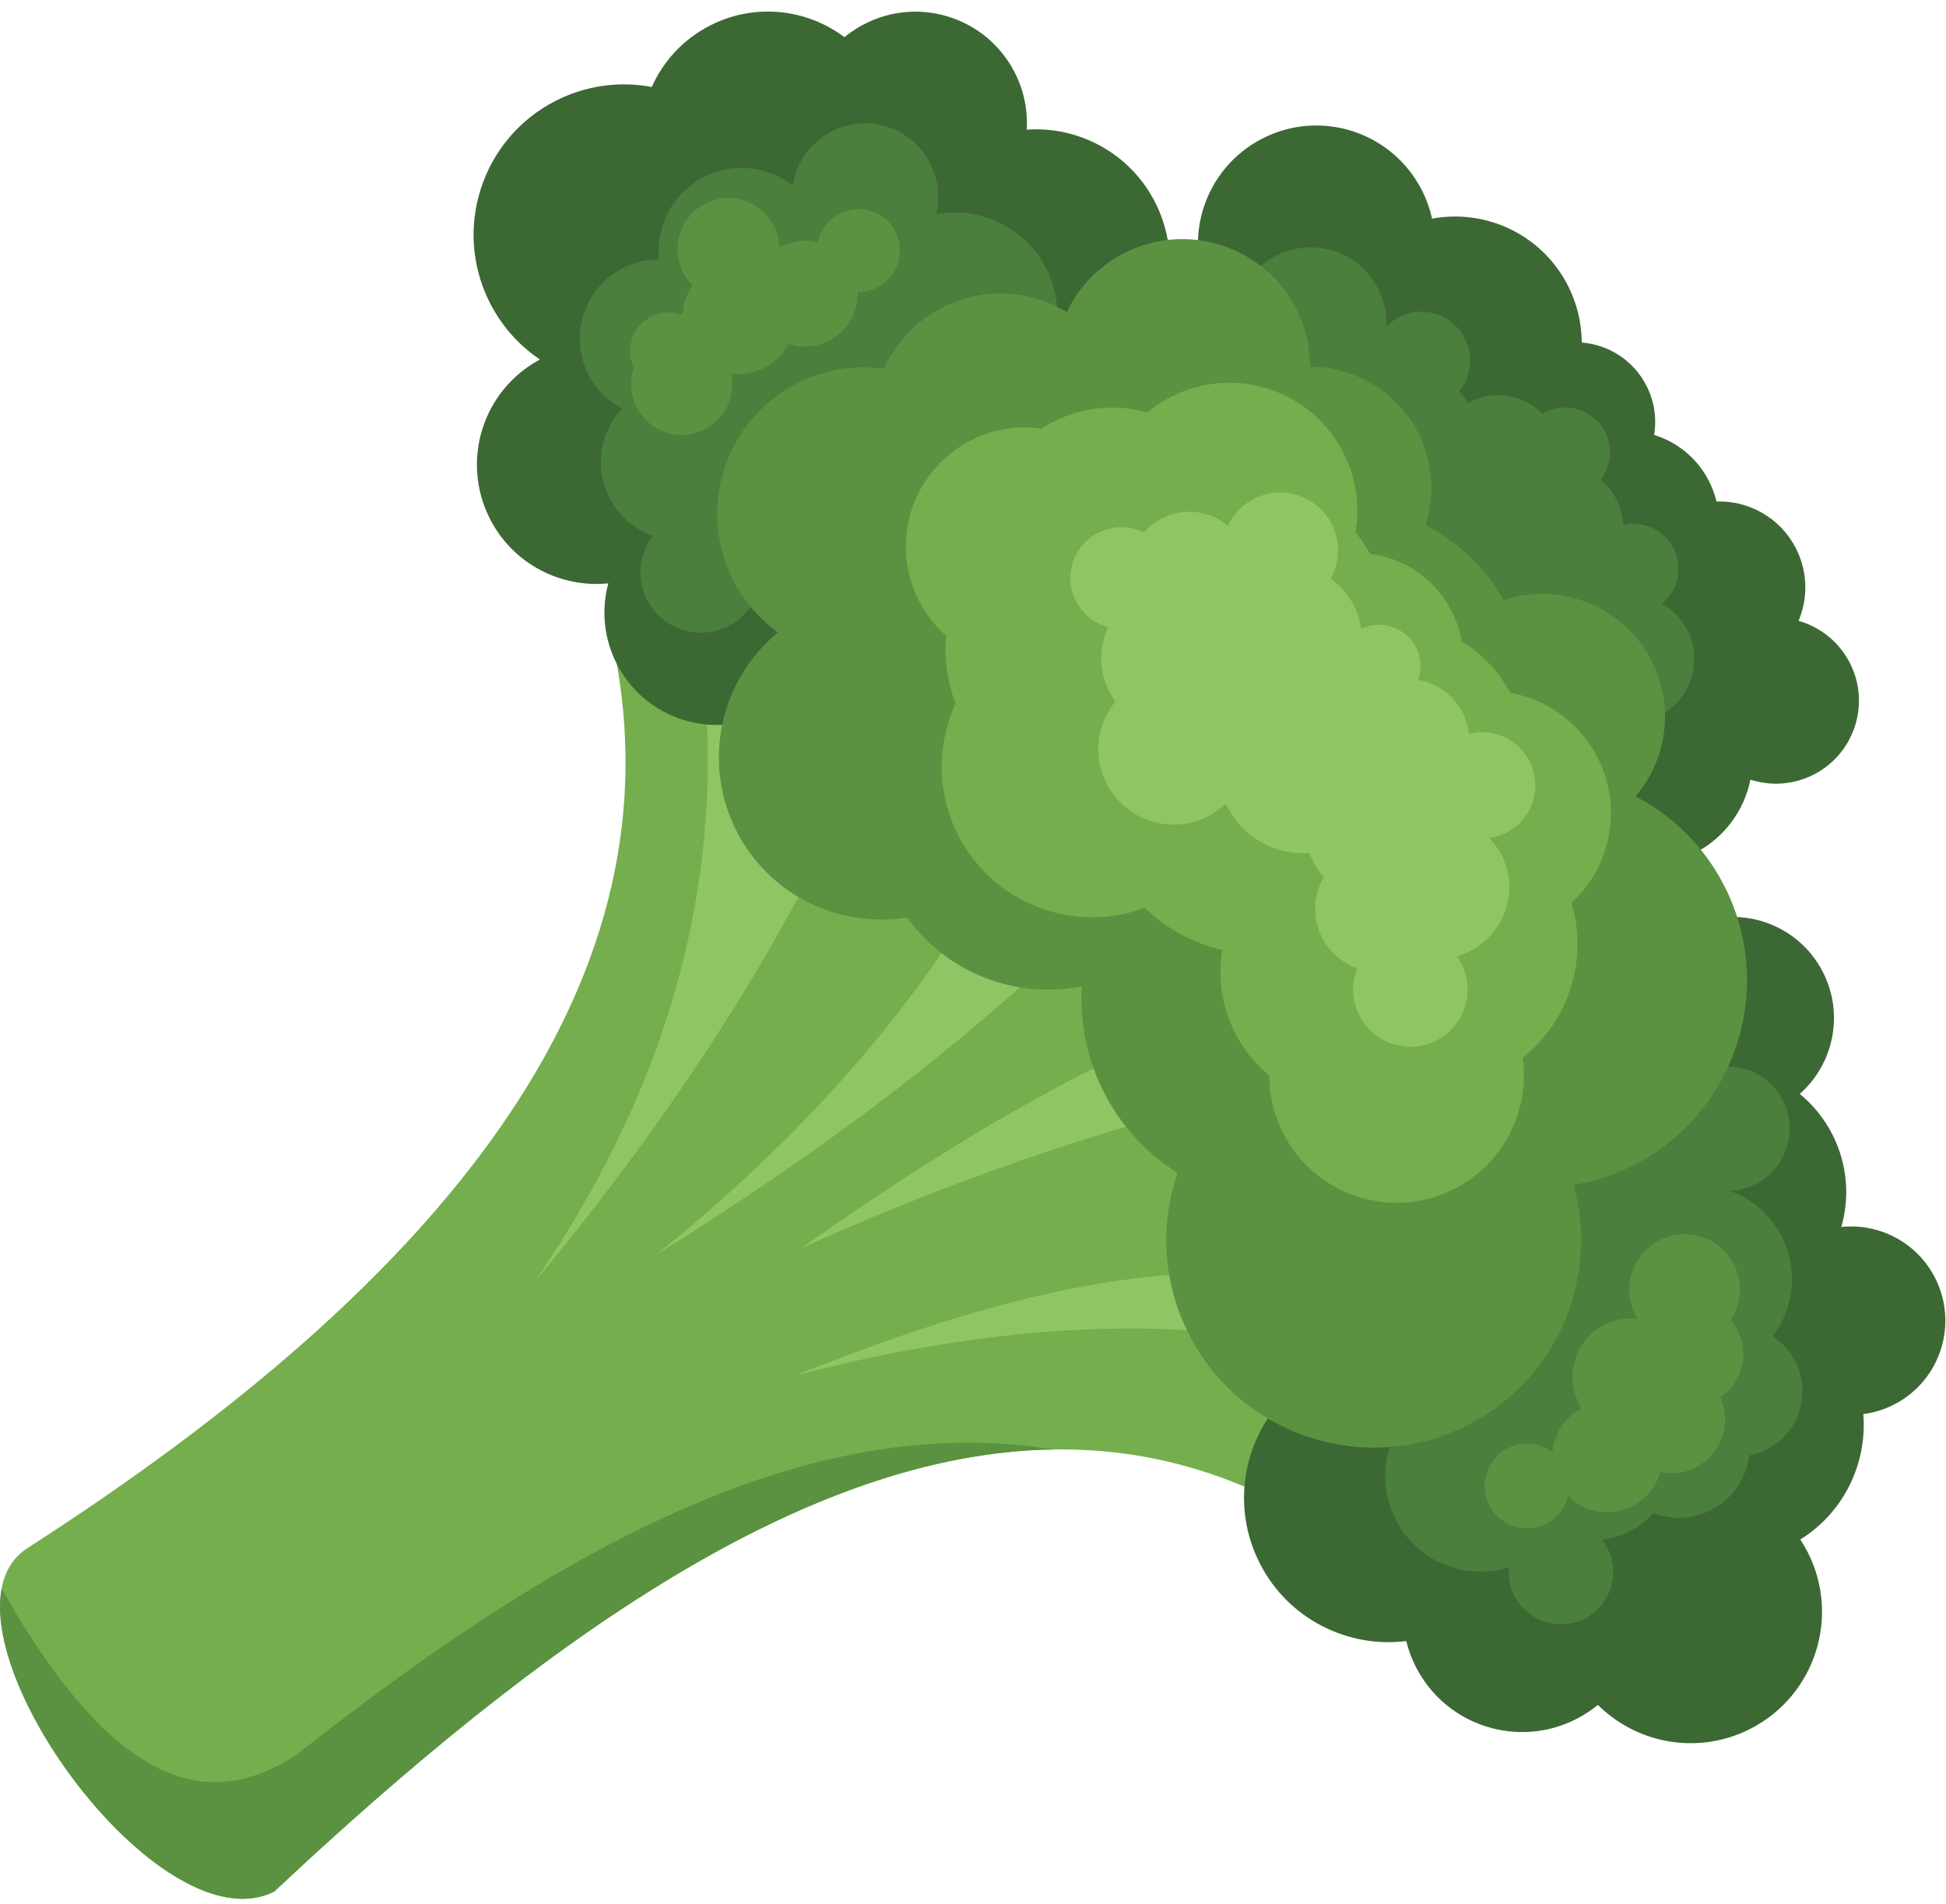
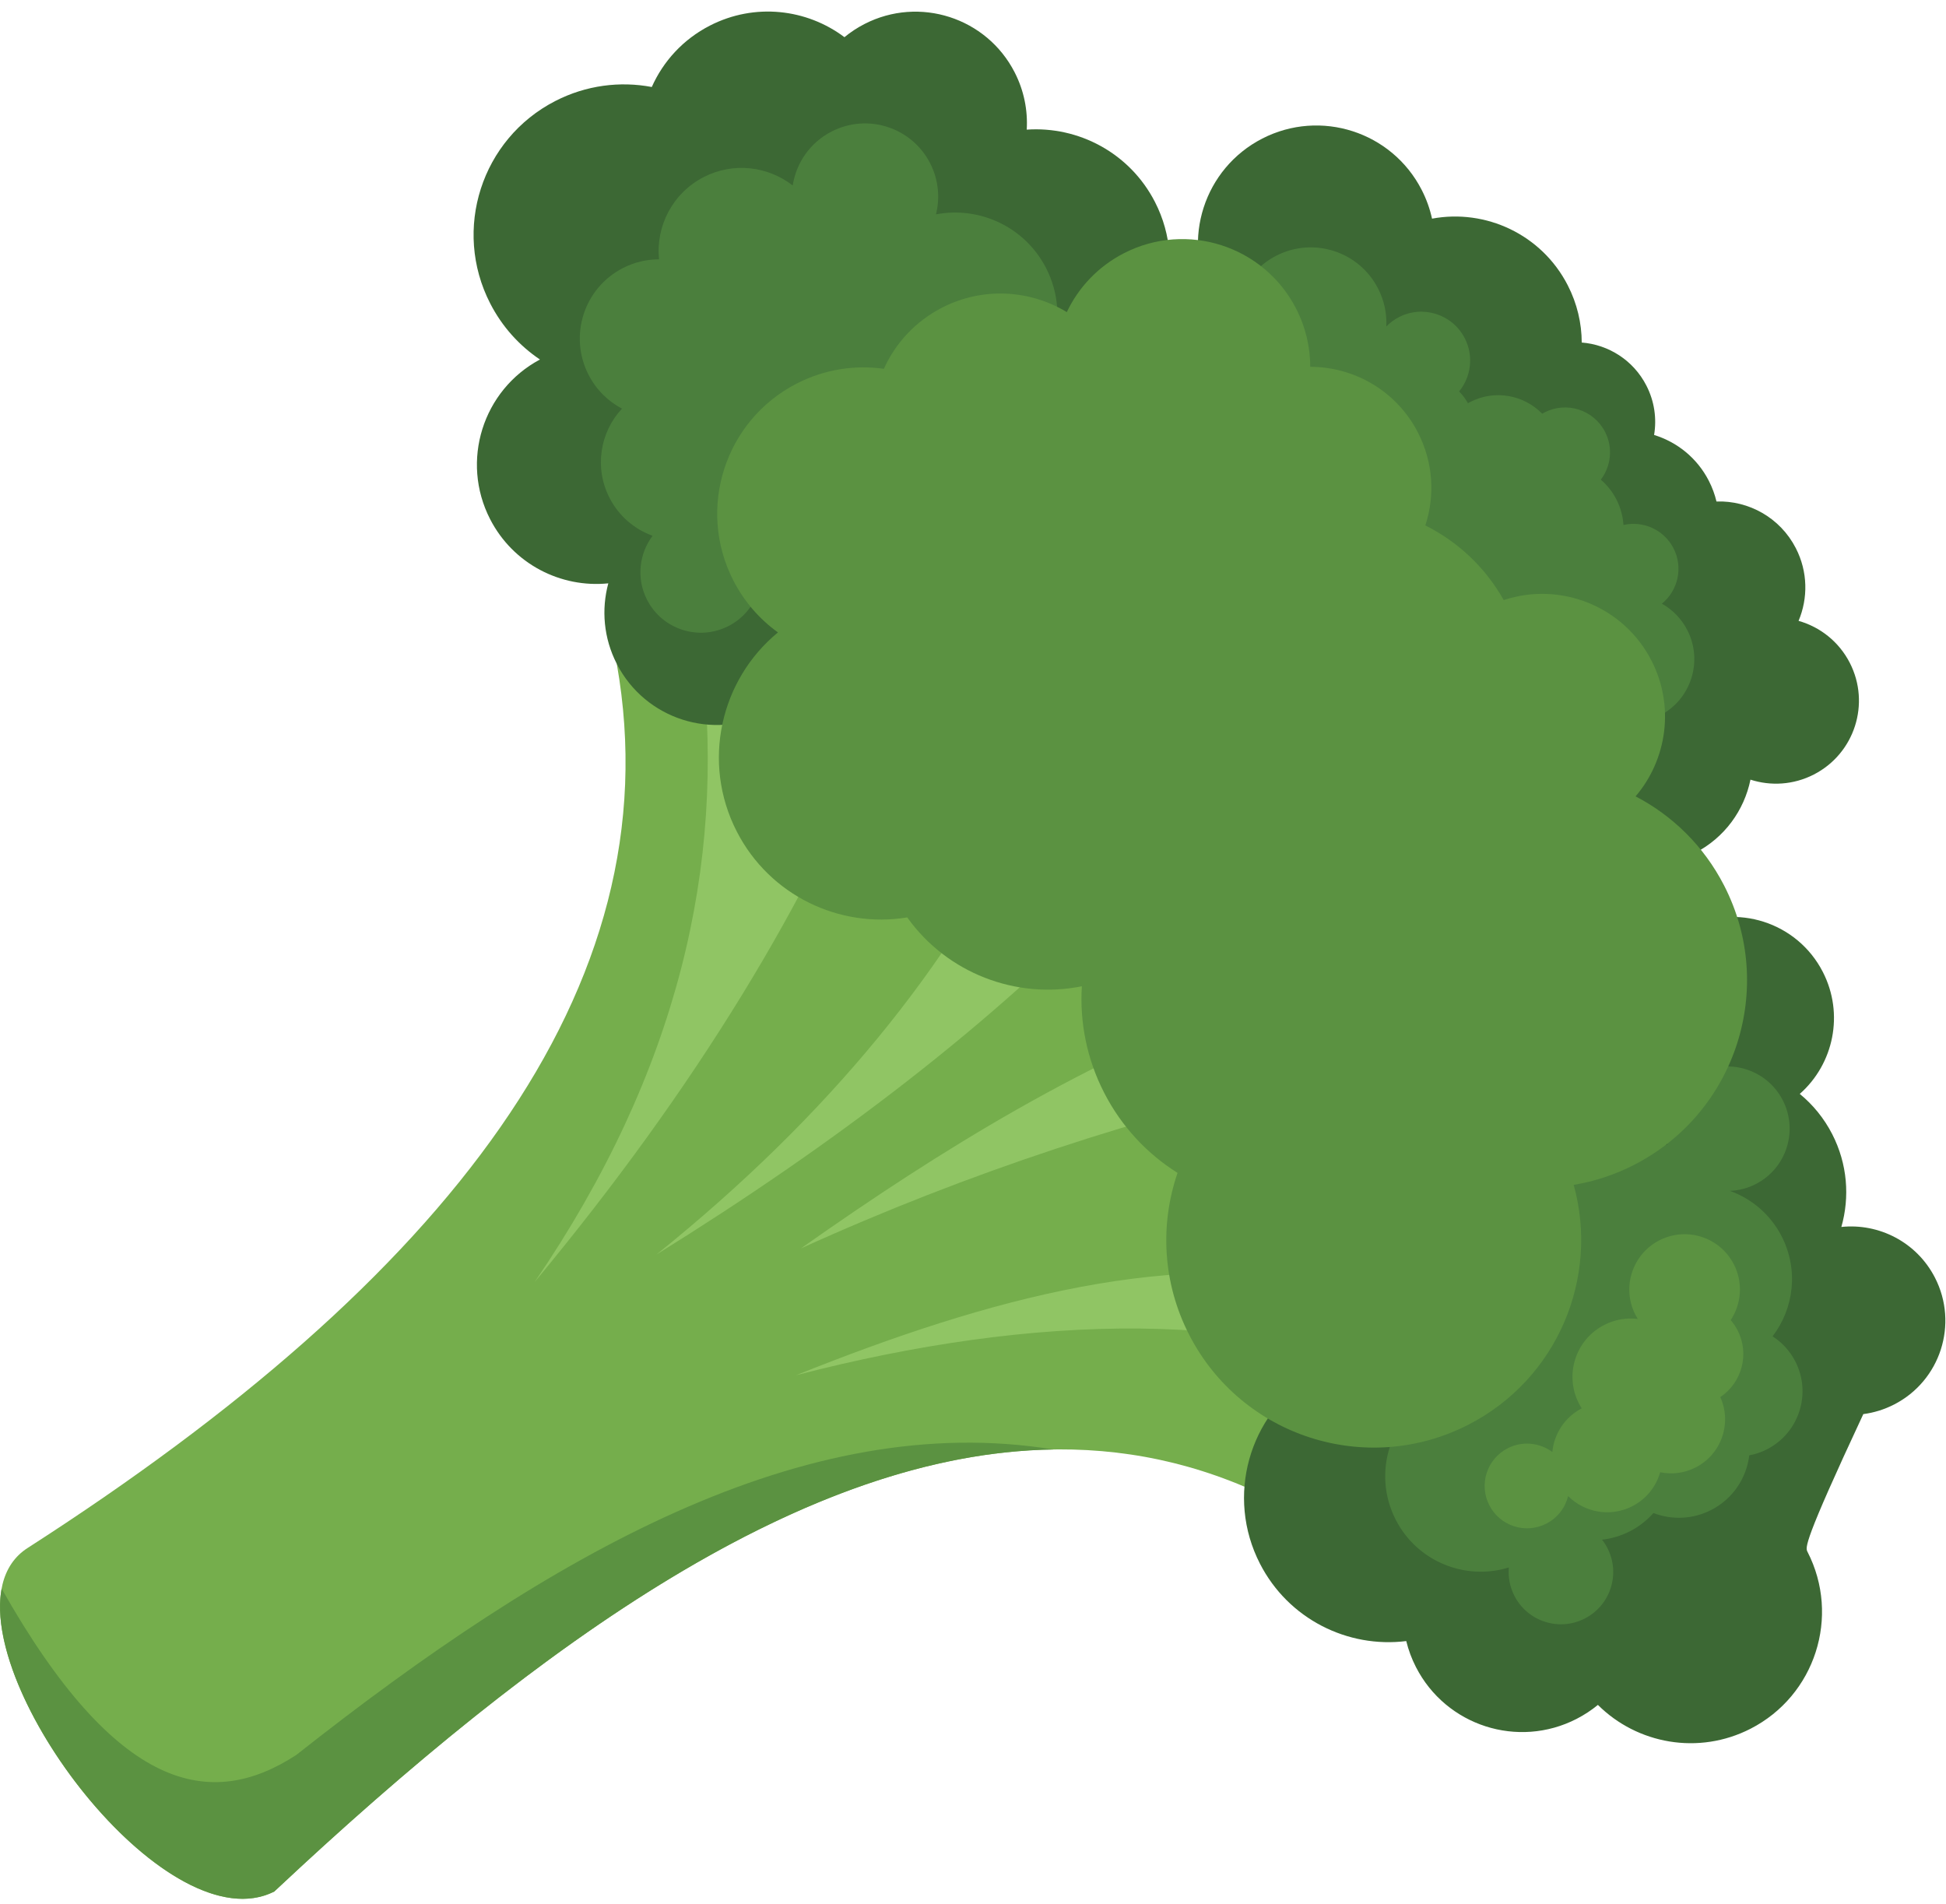
<svg xmlns="http://www.w3.org/2000/svg" version="1.1" x="0" y="0" width="464" height="454" viewBox="0, 0, 464, 454">
  <g id="Layer_1">
    <path d="M147.069,158.295 C160.782,235.805 106.146,305.111 6.665,369.039 C-19.217,385.402 36.656,465.437 65.384,451.011 C146.517,374.914 225.323,324.203 296.725,354.474 C319.969,311.4 343.212,268.328 366.454,225.256 C302.59,196.308 238.725,167.359 174.858,138.41 C165.597,145.039 156.332,151.668 147.069,158.295" fill="#75AE4C" />
    <path d="M0.391,378.795 C-4.584,405.338 40.542,463.486 65.384,451.011 C129.586,390.793 192.329,346.486 251.102,345.609 L251.114,345.597 C191.776,335.965 131.382,370.476 70.668,418.424 C50.258,431.765 27.827,427.318 0.391,378.795" fill="#5B9241" />
    <path d="M167.432,157.812 C172.905,206.211 161.8,255.397 127.48,305.681 C165.811,259.504 193.289,214.448 210.509,170.455 C221.949,177.71 233.392,184.966 244.833,192.221 C226.607,230.263 197.666,266 156.536,299.115 C198.827,272.861 236.475,244.298 267.156,212.267 C277.507,221.008 287.857,229.749 298.207,238.489 C259.518,252.46 224.656,273.894 190.988,297.654 C230.962,279.509 272.033,266.078 314.063,256.759 C316.847,273.461 319.631,290.164 322.416,306.867 C280.683,297.154 235.698,309.507 189.825,327.894 C246.341,313.248 301.214,311.613 342.667,331.713 C335.502,286.134 328.576,228.163 321.411,182.587 C282.932,168.974 244.451,155.361 205.974,141.748 C193.126,147.104 180.278,152.457 167.432,157.812" fill="#90C564" />
    <path d="M338.983,45.273 C340.125,47.497 340.94,49.801 341.451,52.134 C354.229,49.75 367.58,55.873 373.815,68.03 C376.059,72.404 377.129,77.068 377.146,81.67 C383.494,82.172 389.442,85.853 392.562,91.936 C394.497,95.708 395.048,99.827 394.399,103.711 C399.848,105.383 404.644,109.168 407.45,114.64 C408.271,116.241 408.874,117.895 409.273,119.57 C416.954,119.32 424.457,123.417 428.197,130.71 C431.077,136.323 431.115,142.643 428.846,148.035 C433.942,149.48 438.45,152.954 441.06,158.04 C446.046,167.761 442.206,179.685 432.485,184.67 C427.619,187.167 422.201,187.45 417.377,185.894 C415.892,193.173 411.234,199.739 404.108,203.394 C391.653,209.782 376.377,204.865 369.988,192.41 C366.24,185.101 366.386,176.822 369.661,169.938 C368.804,169.004 368.008,167.997 367.289,166.917 C354.605,169.775 341.113,163.849 334.904,151.746 C333.072,148.173 332.047,144.398 331.763,140.631 C319.598,140.449 307.928,133.728 301.987,122.145 C295.648,109.788 297.61,95.359 305.82,85.217 C298.691,83.097 292.407,78.182 288.745,71.041 C281.629,57.167 287.107,40.154 300.98,33.037 C314.853,25.922 331.867,31.399 338.983,45.273" fill="#3C6834" />
    <path d="M328.58,68.788 C330.066,71.686 330.693,74.801 330.553,77.837 C331.411,76.955 332.426,76.196 333.582,75.603 C339.303,72.668 346.32,74.927 349.254,80.649 C351.435,84.896 350.749,89.859 347.908,93.334 C348.715,94.155 349.425,95.093 350.011,96.14 C350.191,96.038 350.376,95.938 350.563,95.841 C356.42,92.837 363.354,94.164 367.718,98.643 C367.903,98.536 368.091,98.43 368.283,98.332 C373.549,95.63 380.007,97.71 382.708,102.975 C384.654,106.771 384.117,111.184 381.694,114.364 C383.186,115.641 384.457,117.221 385.408,119.075 C386.413,121.037 386.962,123.111 387.095,125.177 C391.764,124.101 396.743,126.275 399.029,130.731 C401.384,135.322 400.106,140.816 396.254,143.94 C398.765,145.346 400.904,147.482 402.317,150.236 C406.134,157.679 403.196,166.808 395.753,170.624 C388.31,174.443 379.182,171.504 375.365,164.062 C374.885,163.125 374.512,162.164 374.241,161.19 C370.176,161.147 366.248,159.237 363.729,155.867 C363.114,156.283 362.467,156.665 361.79,157.013 C352.574,161.739 341.273,158.099 336.547,148.885 C334.346,144.592 333.959,139.848 335.105,135.526 C333.54,134.316 332.209,132.752 331.247,130.876 C328.488,125.495 329.573,119.156 333.494,114.992 C330.614,113.843 328.122,111.689 326.595,108.713 C326.188,107.916 325.866,107.098 325.63,106.269 C320.28,107.756 314.441,105.338 311.809,100.202 C310.941,98.512 310.516,96.712 310.49,94.933 C304.706,94.266 299.351,90.815 296.494,85.246 C291.949,76.385 295.447,65.517 304.309,60.973 C313.168,56.428 324.036,59.927 328.58,68.788" fill="#4B7F3D" />
    <path d="M275.39,48.163 C283.423,63.824 277.238,83.031 261.578,91.064 C248.925,97.554 233.958,94.762 224.438,85.192 C221.809,88.374 218.503,91.085 214.597,93.089 C208.999,95.96 202.938,96.983 197.113,96.382 C200.068,106.996 196.469,118.427 188.001,125.44 C190.716,127.687 193.03,130.51 194.741,133.843 C201.493,147.008 196.295,163.154 183.131,169.905 C169.968,176.658 153.822,171.46 147.069,158.295 C143.903,152.124 143.367,145.295 145.043,139.089 C133.733,140.24 122.355,134.497 116.854,123.771 C109.762,109.942 115.092,93.018 128.744,85.72 C123.876,82.448 119.744,77.932 116.879,72.344 C107.84,54.726 114.798,33.115 132.417,24.077 C139.788,20.297 147.855,19.317 155.41,20.743 C158.123,14.641 162.86,9.389 169.265,6.104 C179.946,0.625 192.361,2.1 201.347,8.865 C202.799,7.67 204.4,6.61 206.142,5.716 C219.204,-0.984 235.226,4.174 241.927,17.237 C244.173,21.617 245.085,26.328 244.813,30.91 C257.149,30.054 269.389,36.464 275.39,48.163" fill="#3C6834" />
-     <path d="M434.629,231.739 C439.771,241.763 437.213,253.702 429.133,260.824 C432.253,263.381 434.912,266.605 436.871,270.424 C440.519,277.537 441.079,285.42 439.049,292.547 C448.001,291.613 457.014,296.15 461.368,304.64 C467.029,315.677 462.671,329.215 451.634,334.877 C449.266,336.091 446.781,336.843 444.284,337.17 C445.241,348.89 439.679,360.58 429.262,367.068 C429.88,368.009 430.455,368.992 430.982,370.017 C438.877,385.41 432.799,404.287 417.407,412.183 C405.014,418.539 390.361,415.834 381.001,406.506 C379.458,407.771 377.76,408.896 375.911,409.843 C361.938,417.013 344.799,411.494 337.631,397.519 C336.593,395.496 335.821,393.404 335.303,391.287 C321.364,393.025 307.202,386.058 300.421,372.834 C292.197,356.802 297.772,337.332 312.782,327.959 L312.687,327.779 C300.241,303.515 309.822,273.754 334.088,261.308 C351.368,252.445 371.436,254.756 386.052,265.586 C388.347,262.648 391.215,260.097 394.6,258.116 C393.507,256.793 392.539,255.335 391.725,253.745 C385.646,241.898 390.325,227.367 402.174,221.29 C414.021,215.213 428.552,219.891 434.629,231.739" fill="#3C6834" />
+     <path d="M434.629,231.739 C439.771,241.763 437.213,253.702 429.133,260.824 C432.253,263.381 434.912,266.605 436.871,270.424 C440.519,277.537 441.079,285.42 439.049,292.547 C448.001,291.613 457.014,296.15 461.368,304.64 C467.029,315.677 462.671,329.215 451.634,334.877 C449.266,336.091 446.781,336.843 444.284,337.17 C429.88,368.009 430.455,368.992 430.982,370.017 C438.877,385.41 432.799,404.287 417.407,412.183 C405.014,418.539 390.361,415.834 381.001,406.506 C379.458,407.771 377.76,408.896 375.911,409.843 C361.938,417.013 344.799,411.494 337.631,397.519 C336.593,395.496 335.821,393.404 335.303,391.287 C321.364,393.025 307.202,386.058 300.421,372.834 C292.197,356.802 297.772,337.332 312.782,327.959 L312.687,327.779 C300.241,303.515 309.822,273.754 334.088,261.308 C351.368,252.445 371.436,254.756 386.052,265.586 C388.347,262.648 391.215,260.097 394.6,258.116 C393.507,256.793 392.539,255.335 391.725,253.745 C385.646,241.898 390.325,227.367 402.174,221.29 C414.021,215.213 428.552,219.891 434.629,231.739" fill="#3C6834" />
    <path d="M425.083,262.341 C428.821,269.634 425.943,278.576 418.652,282.316 C416.664,283.336 414.553,283.861 412.458,283.941 C417.619,285.787 422.117,289.523 424.817,294.785 C428.894,302.734 427.75,311.984 422.646,318.625 C424.879,320.06 426.774,322.082 428.073,324.613 C431.994,332.257 428.976,341.634 421.33,345.556 C419.958,346.261 418.53,346.738 417.09,347.009 C416.437,352.392 413.211,357.363 408.023,360.023 C403.567,362.308 398.571,362.424 394.24,360.757 C392.701,362.496 390.82,363.984 388.629,365.107 C386.491,366.205 384.242,366.859 381.987,367.109 C382.473,367.726 382.907,368.4 383.279,369.127 C386.421,375.252 384.002,382.765 377.877,385.908 C371.75,389.05 364.236,386.631 361.094,380.506 C359.981,378.338 359.566,375.996 359.766,373.736 C349.401,376.943 337.921,372.351 332.799,362.365 C327.058,351.175 331.477,337.451 342.667,331.713 C345.668,330.172 348.853,329.365 352.017,329.22 C351.554,319.769 356.537,310.47 365.507,305.869 C366.033,305.599 366.564,305.351 367.102,305.121 C362.85,293.56 367.797,280.379 379.036,274.613 C384.995,271.556 391.615,271.154 397.552,272.97 C395.766,266.355 398.768,259.166 405.109,255.912 C412.4,252.173 421.342,255.052 425.083,262.341" fill="#4B7F3D" />
    <path d="M249.435,63.931 C255.577,75.909 250.849,90.599 238.871,96.742 C228.938,101.836 217.143,99.455 209.899,91.666 C207.521,95.491 204.107,98.74 199.808,100.946 C192.997,104.439 185.356,104.597 178.744,102.027 C182.444,109.639 180.504,118.586 174.48,124.031 C176.742,125.37 178.666,127.342 179.953,129.854 C183.59,136.942 180.79,145.633 173.702,149.269 C166.613,152.904 157.921,150.106 154.286,143.019 C151.678,137.934 152.382,132.023 155.604,127.746 C151.315,126.198 147.579,123.084 145.335,118.708 C141.642,111.505 143.078,103.024 148.305,97.432 C144.995,95.684 142.17,92.939 140.332,89.356 C135.569,80.07 139.236,68.681 148.521,63.918 C151.285,62.501 154.233,61.831 157.139,61.833 C156.34,53.962 160.337,46.046 167.801,42.217 C174.88,38.587 183.126,39.634 189.013,44.224 C189.836,38.887 193.12,34.005 198.293,31.353 C206.863,26.956 217.376,30.341 221.773,38.911 C223.782,42.828 224.164,47.151 223.173,51.108 C233.531,49.126 244.377,54.072 249.435,63.931" fill="#4B7F3D" />
    <path d="M375.229,282.515 C381.371,304.652 371.366,328.8 350.122,339.697 C325.818,352.162 296.011,342.566 283.547,318.263 C277.16,305.814 276.566,291.924 280.77,279.656 C273.562,275.131 267.437,268.666 263.27,260.543 C259.101,252.413 257.425,243.663 257.956,235.162 C242.246,238.325 225.812,232.028 216.321,218.741 C200.202,221.403 183.528,213.568 175.671,198.25 C167.224,181.78 171.75,162.078 185.495,150.792 C181.153,147.667 177.468,143.498 174.858,138.41 C166.066,121.266 172.836,100.24 189.979,91.446 C196.633,88.034 203.869,86.967 210.75,87.938 C213.491,81.859 218.232,76.634 224.626,73.353 C234.397,68.34 245.615,69.114 254.367,74.415 C257.142,68.57 261.789,63.556 267.991,60.374 C282.978,52.686 301.36,58.604 309.047,73.591 C311.328,78.04 312.41,82.786 312.414,87.464 C322.891,87.466 332.994,93.191 338.104,103.154 C341.762,110.283 342.162,118.224 339.855,125.282 C347.486,129.094 354.08,135.142 358.543,143.079 C372.01,138.604 387.098,144.489 393.775,157.507 C399.355,168.385 397.462,181.126 389.985,189.878 C398.756,194.448 406.244,201.685 411.101,211.151 C423.565,235.454 413.969,265.261 389.666,277.728 C385.002,280.119 380.136,281.695 375.229,282.515" fill="#5B9241" />
-     <path d="M323.216,126.869 C324.494,128.483 325.635,130.209 326.623,132.032 C334.699,133.066 342.135,137.938 346.117,145.702 C347.307,148.02 348.122,150.476 348.558,152.989 C353.381,155.914 357.398,160.1 360.135,165.198 C368.851,166.767 376.647,172.282 380.896,180.566 C387.005,192.475 384.105,206.638 374.702,215.272 C378.723,228.784 374.077,243.481 363.063,252.233 C364.796,264.666 358.646,277.384 346.848,283.435 C331.938,291.082 313.64,285.191 305.992,270.281 C303.772,265.951 302.65,261.224 302.644,256.48 C299.316,253.727 296.552,250.306 294.539,246.383 C291.344,240.153 290.317,233.177 291.423,226.485 C284.471,224.907 278.078,221.43 272.979,216.449 C256.15,222.747 236.894,215.57 228.493,199.195 C223.373,189.208 223.29,177.606 227.851,167.737 C225.83,162.567 225.082,157.039 225.604,151.602 C222.968,149.28 220.757,146.46 219.113,143.256 C211.961,129.313 217.47,112.201 231.414,105.051 C236.694,102.341 242.597,101.392 248.313,102.196 C249.198,101.622 250.116,101.091 251.061,100.606 C258.164,96.961 266.209,96.269 273.585,98.323 C275.296,96.902 277.169,95.662 279.176,94.634 C294.175,86.94 312.579,92.866 320.273,107.864 C323.323,113.811 324.294,120.476 323.216,126.869" fill="#75AE4C" />
-     <path d="M264.263,149.535 C261.05,148.69 258.194,146.535 256.558,143.346 C253.505,137.393 255.855,130.092 261.809,127.039 C265.382,125.207 269.438,125.32 272.773,126.991 C273.942,125.622 275.391,124.453 277.092,123.581 C282.354,120.882 288.512,121.784 292.759,125.381 C294.007,122.696 296.125,120.39 298.965,118.935 C305.738,115.46 314.047,118.135 317.521,124.909 C319.707,129.17 319.459,134.037 317.288,137.927 C319.524,139.527 321.423,141.669 322.765,144.284 C323.701,146.108 324.29,148.019 324.56,149.94 C329.373,147.632 335.177,149.567 337.628,154.345 C338.905,156.836 339.023,159.615 338.181,162.069 C342.571,162.878 346.552,165.643 348.748,169.924 C349.58,171.547 350.086,173.254 350.29,174.966 C355.891,173.538 361.935,176.106 364.685,181.467 C367.878,187.694 365.42,195.33 359.192,198.524 C357.885,199.195 356.512,199.615 355.133,199.805 C356.253,200.971 357.226,202.318 358.001,203.829 C362.283,212.177 358.987,222.416 350.64,226.696 C349.575,227.244 348.478,227.666 347.368,227.971 C347.758,228.516 348.113,229.096 348.429,229.71 C351.867,236.415 349.221,244.639 342.514,248.078 C335.809,251.519 327.585,248.87 324.146,242.165 C322.275,238.518 322.205,234.421 323.61,230.891 C320.112,229.656 317.062,227.134 315.235,223.573 C312.809,218.843 313.132,213.429 315.617,209.148 C314.662,208.028 313.819,206.779 313.119,205.411 C312.771,204.736 312.468,204.047 312.208,203.351 C304.365,203.989 296.546,199.951 292.732,192.515 C292.578,192.216 292.433,191.912 292.296,191.61 C291.062,192.796 289.637,193.825 288.035,194.648 C279.209,199.176 268.383,195.691 263.856,186.862 C260.49,180.302 261.553,172.638 265.945,167.276 C265.411,166.546 264.928,165.765 264.502,164.936 C261.934,159.928 262.027,154.257 264.263,149.535" fill="#90C564" />
    <path d="M413.411,301.447 C415.665,305.841 415.213,310.912 412.666,314.757 C413.296,315.488 413.851,316.302 414.31,317.197 C417.206,322.843 415.338,329.677 410.183,333.117 C412.998,339.332 410.462,346.73 404.323,349.879 C401.606,351.273 398.623,351.607 395.849,351.033 C394.887,354.414 392.582,357.4 389.209,359.131 C383.993,361.804 377.824,360.656 373.901,356.711 C373.227,359.451 371.411,361.896 368.703,363.285 C363.742,365.832 357.656,363.871 355.111,358.908 C352.566,353.947 354.525,347.863 359.487,345.316 C363.029,343.5 367.144,343.98 370.136,346.209 C370.544,341.925 373.048,337.931 377.14,335.797 C376.901,335.424 376.679,335.037 376.474,334.636 C372.967,327.8 375.666,319.418 382.501,315.912 C385.064,314.597 387.845,314.154 390.505,314.476 C390.305,314.156 390.117,313.826 389.941,313.484 C386.617,307.004 389.177,299.056 395.658,295.732 C402.138,292.408 410.087,294.966 413.411,301.447" fill="#5B9241" />
-     <path d="M213.472,55.225 C215.965,60.087 214.046,66.047 209.185,68.541 C207.689,69.306 206.092,69.655 204.522,69.63 C204.664,74.342 202.146,78.941 197.674,81.235 C194.542,82.84 191.055,83.009 187.959,81.985 C186.721,84.363 184.761,86.395 182.194,87.711 C179.678,89.002 176.945,89.419 174.338,89.074 C175.479,94.289 173.034,99.82 168.06,102.372 C162.135,105.41 154.871,103.07 151.832,97.146 C150.272,94.104 150.131,90.707 151.164,87.711 C148.993,83.216 150.796,77.787 155.261,75.497 C157.665,74.263 160.359,74.189 162.706,75.067 C162.844,72.552 163.69,70.115 165.146,68.054 C164.255,67.172 163.488,66.137 162.884,64.962 C159.82,58.987 162.178,51.659 168.154,48.594 C174.126,45.53 181.454,47.889 184.519,53.864 C185.359,55.503 185.79,57.242 185.852,58.967 C185.956,58.911 186.061,58.855 186.166,58.801 C188.994,57.35 192.114,57.073 194.975,57.787 C195.55,54.938 197.369,52.367 200.155,50.938 C205.018,48.446 210.979,50.364 213.472,55.225" fill="#5B9241" />
  </g>
</svg>